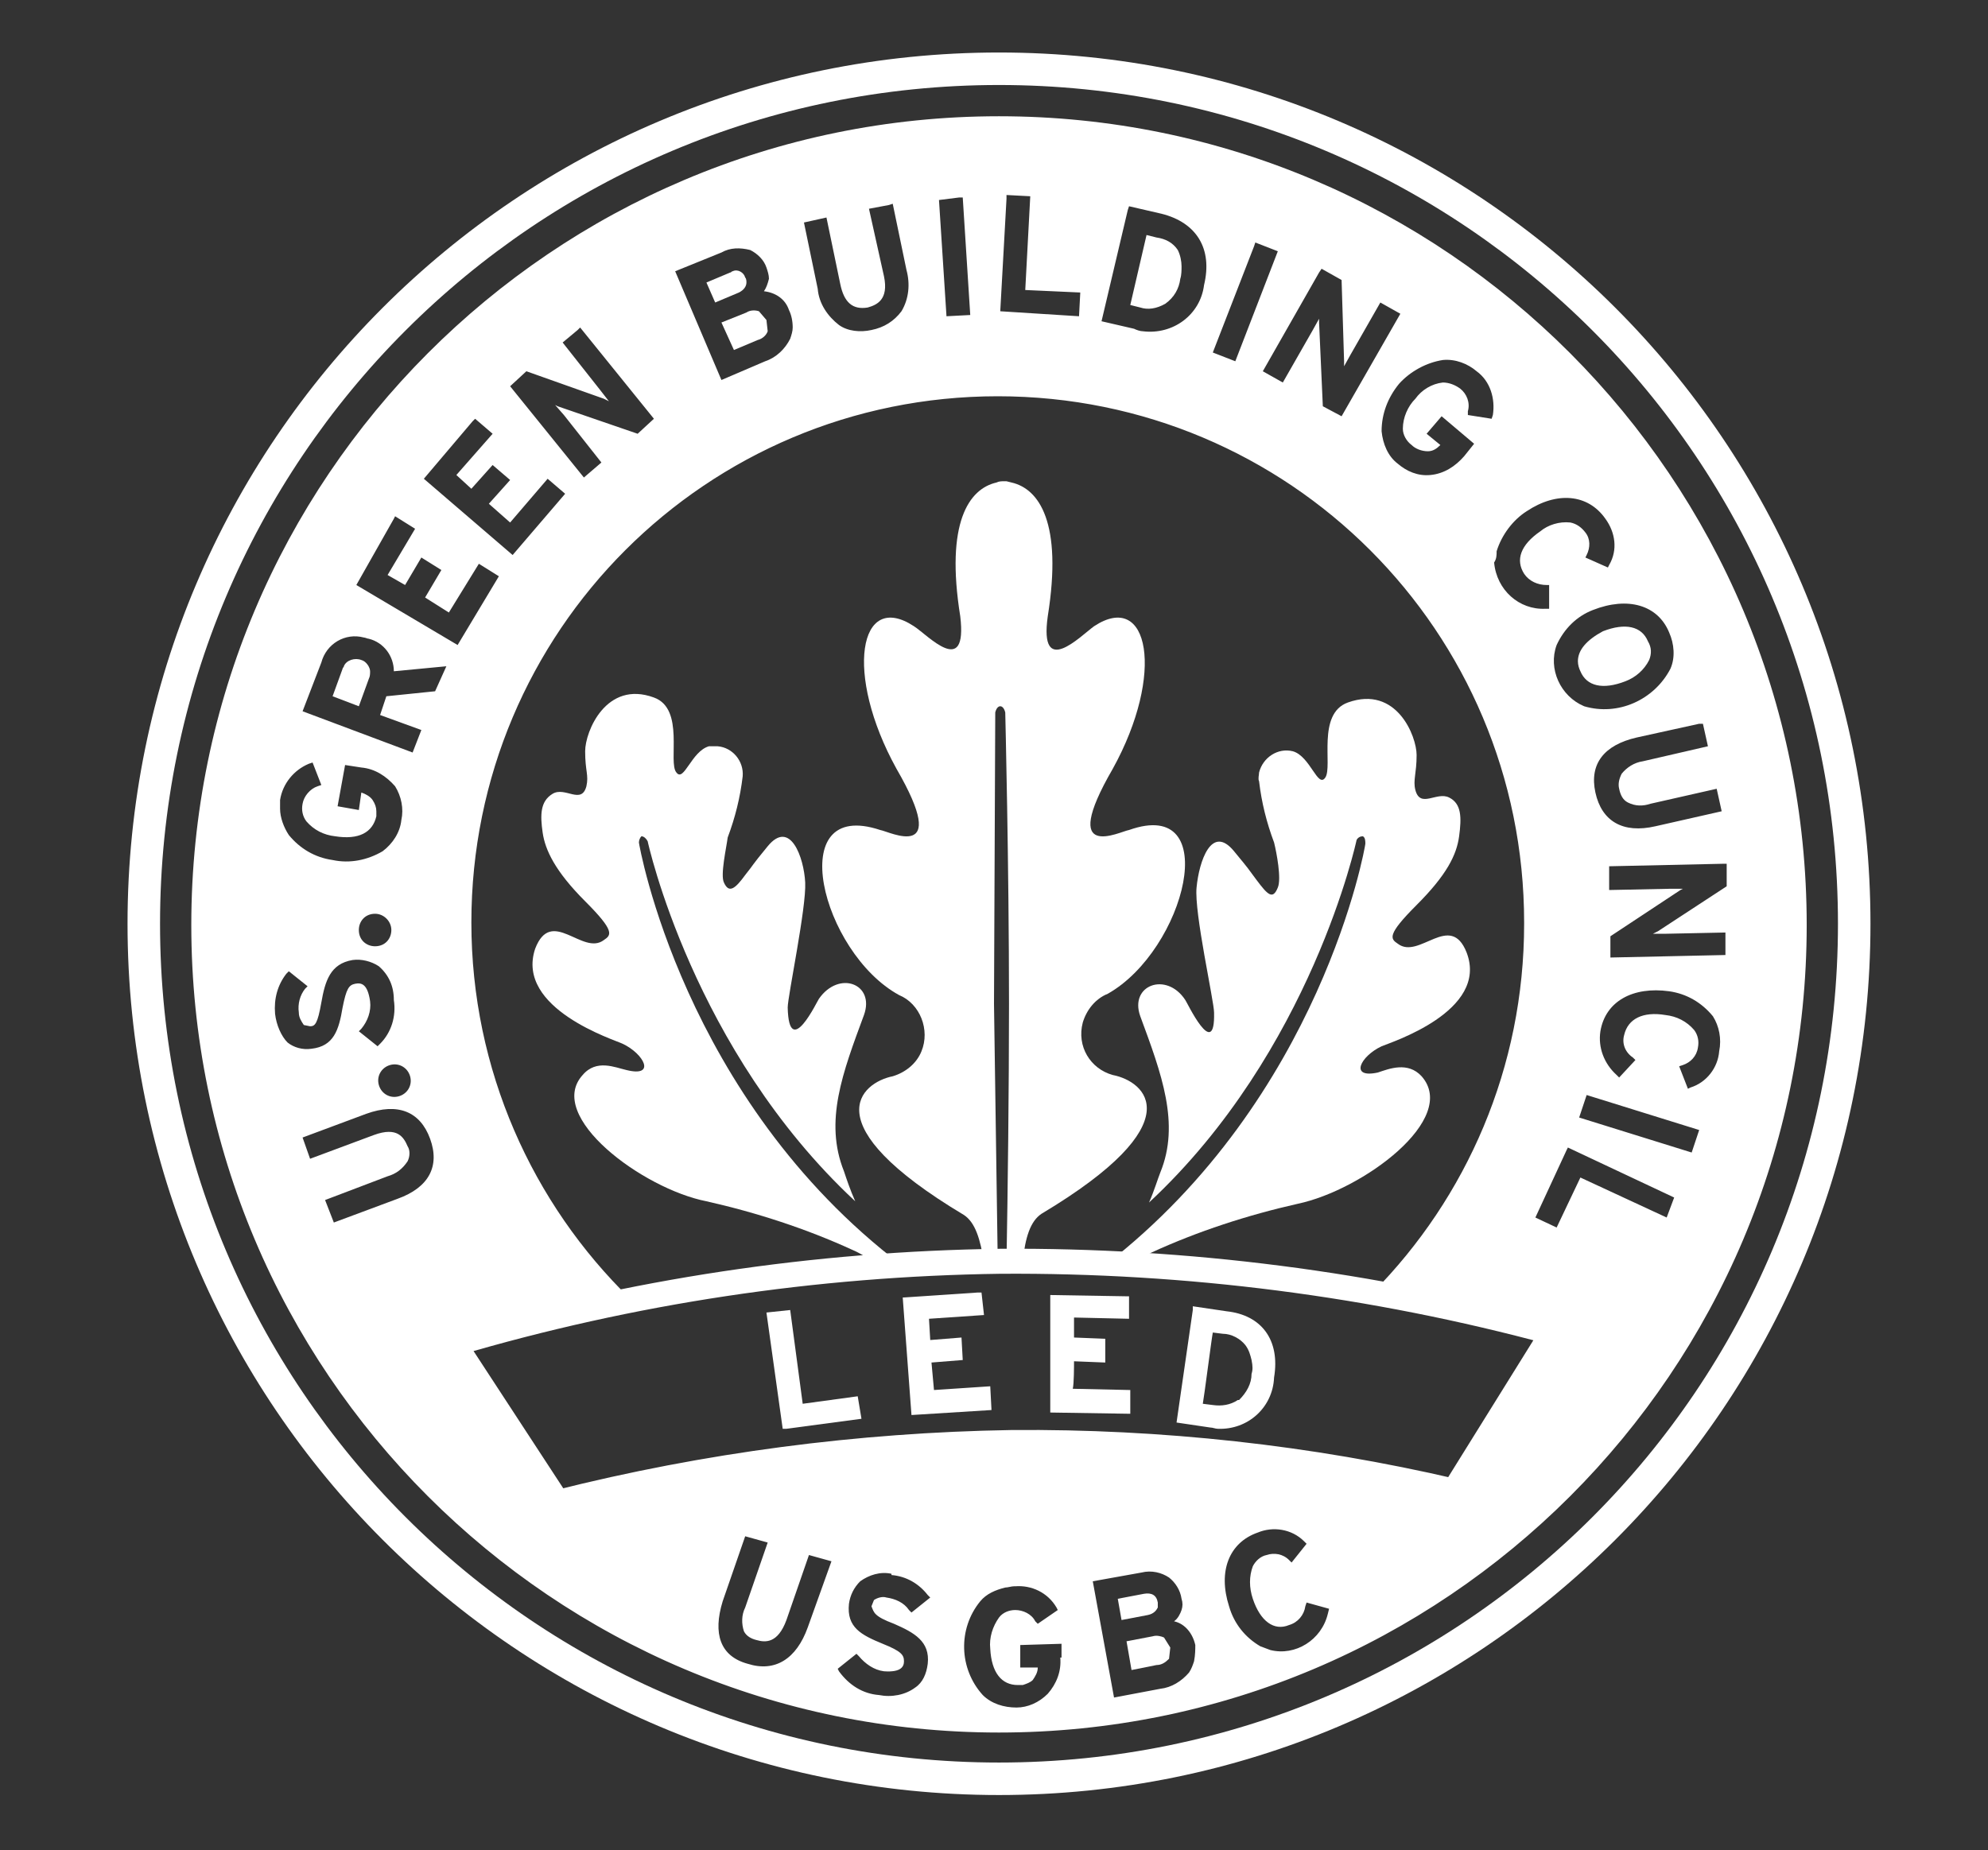
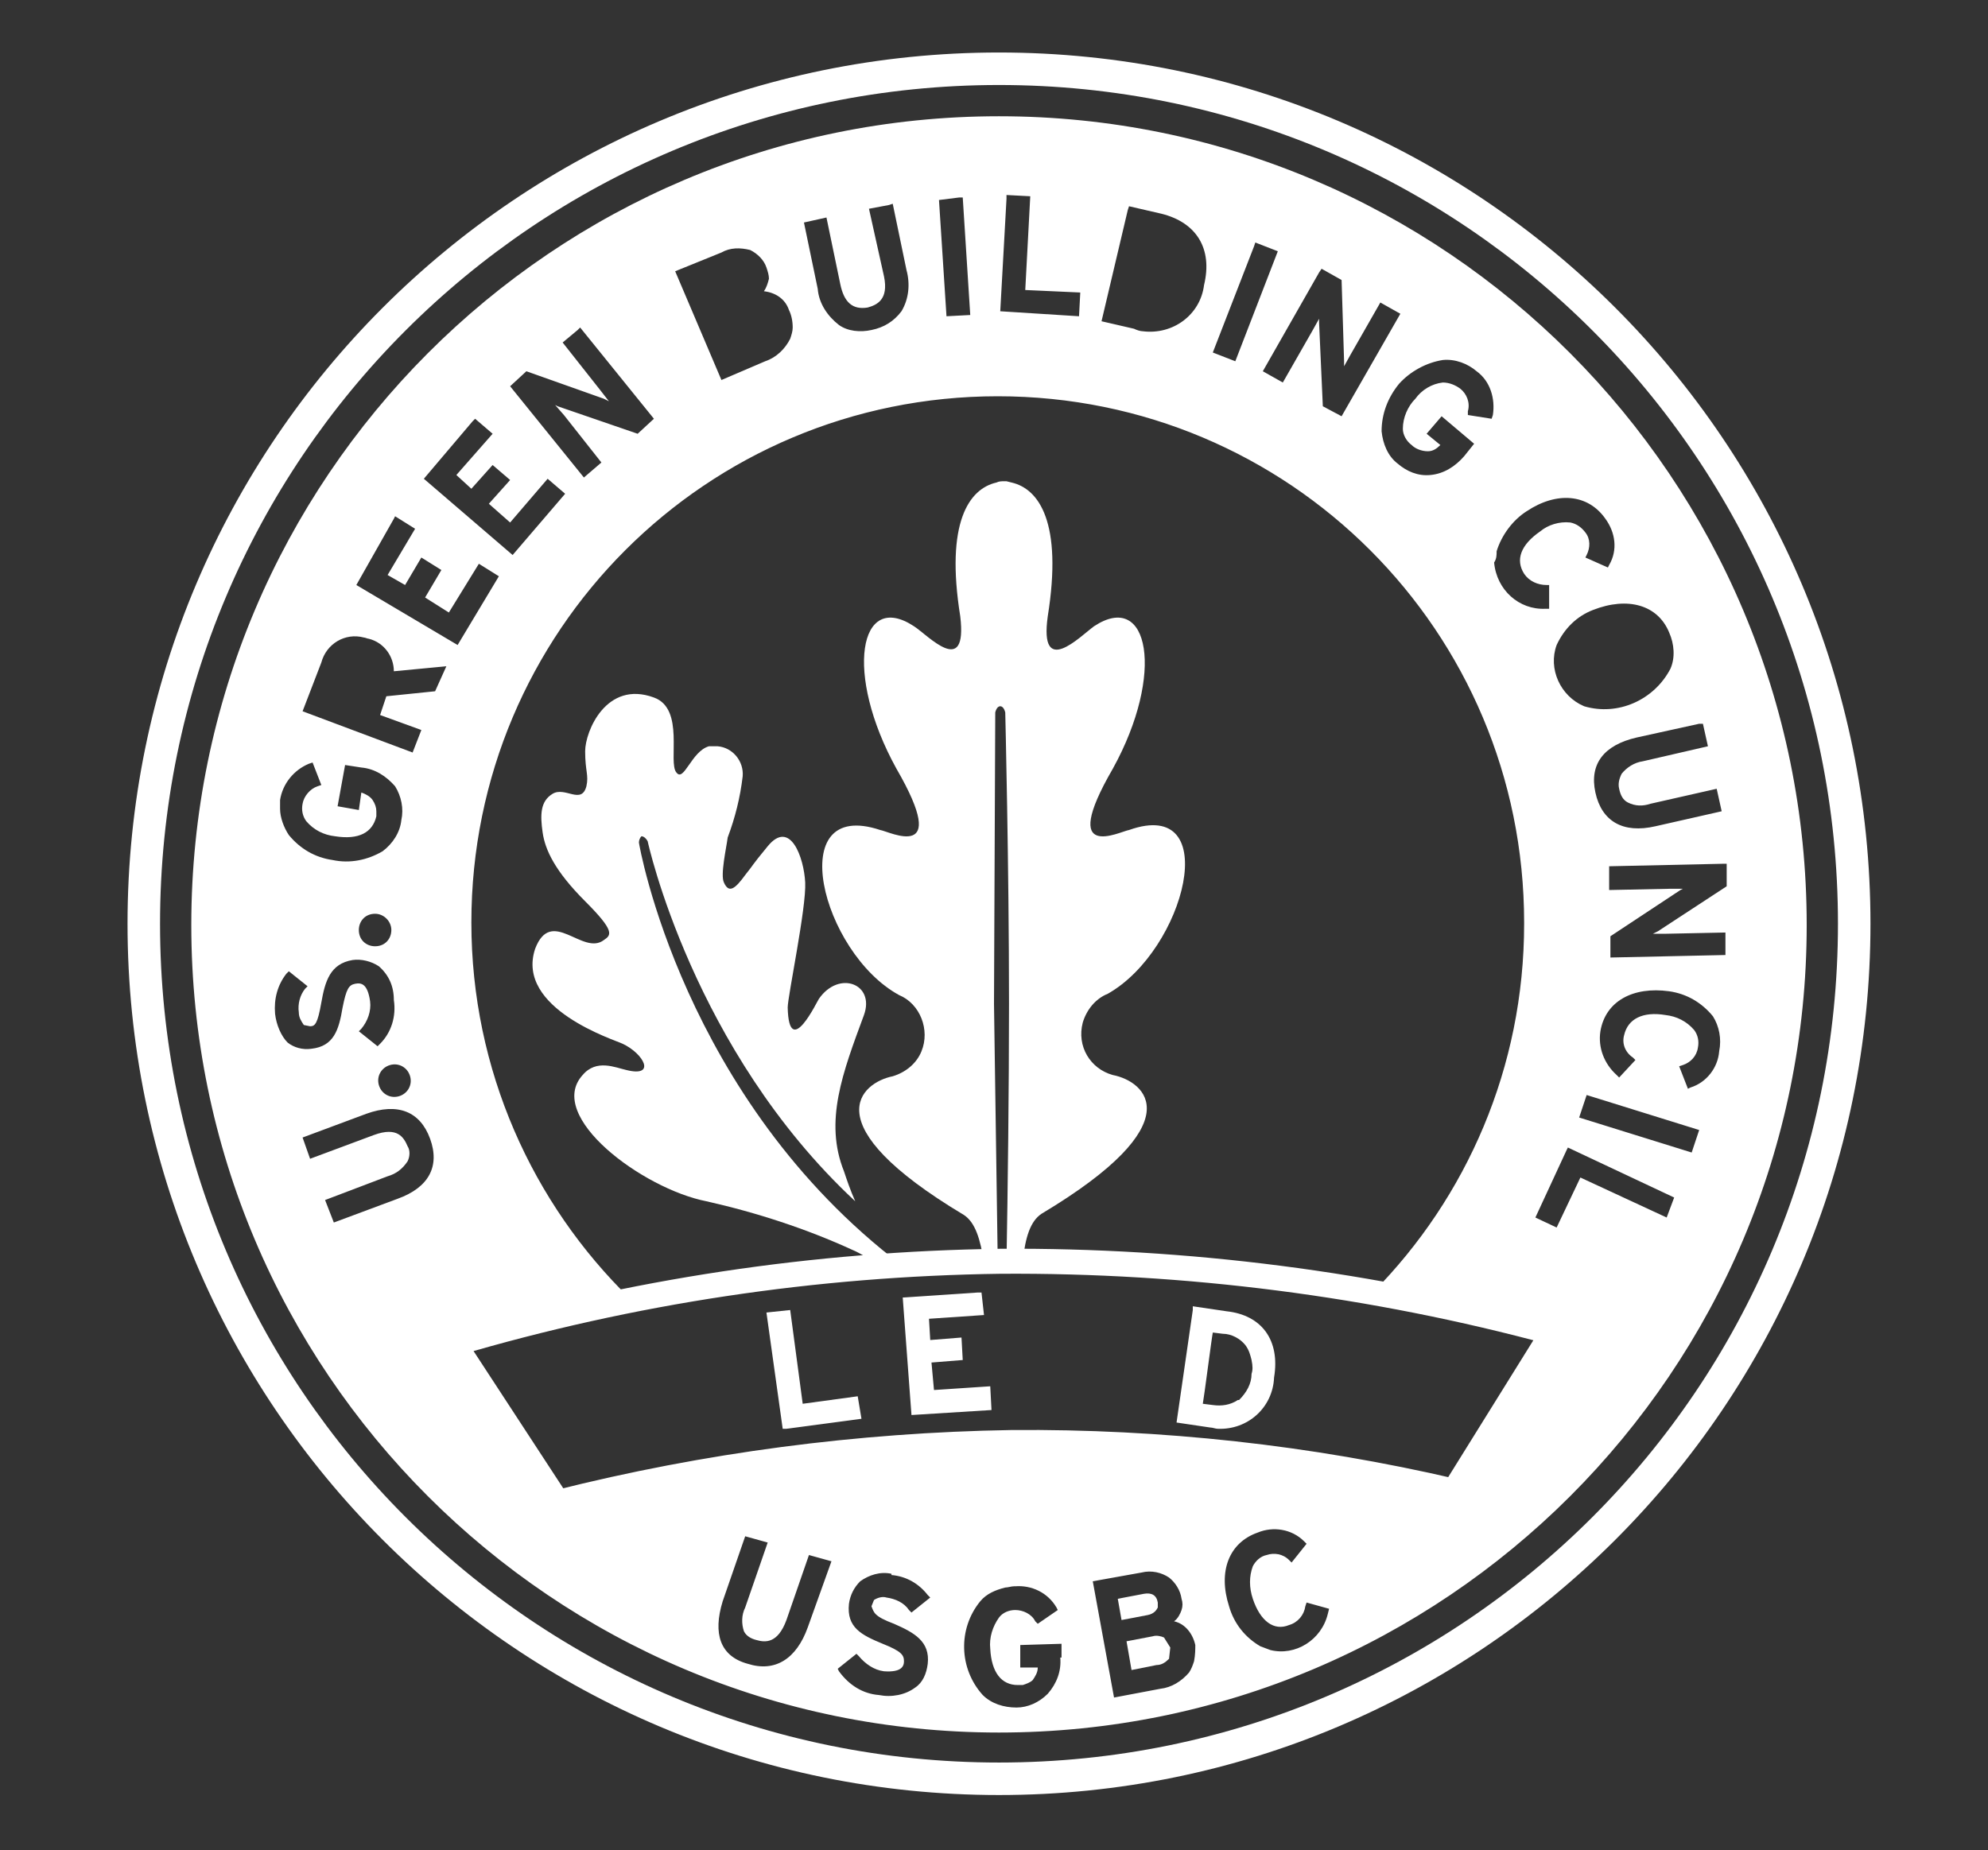
<svg xmlns="http://www.w3.org/2000/svg" version="1.1" id="b01172ed-cbfb-4515-8fcb-da1226ce5d31" x="0px" y="0px" viewBox="0 0 159 148" style="enable-background:new 0 0 159 148;" xml:space="preserve">
  <rect x="0" y="0" width="159" height="148" fill="#333333" stroke="none" />
  <style type="text/css">
	.st0{fill:#FFFFFF;}
	.st1{fill:none;stroke:#FFFFFF;stroke-width:2;stroke-miterlimit:10;}
</style>
  <g>
    <g>
      <g>
        <path class="st0" d="M79.9,4.2c-38.5,0-69.7,31.2-69.7,69.7s31.2,69.7,69.7,69.7s69.7-31.2,69.7-69.7S118.4,4.2,79.9,4.2     C79.9,4.2,79.9,4.2,79.9,4.2 M79.9,141c-37.1,0-67.1-30-67.1-67.1c0-37.1,30-67.1,67.1-67.1s67.1,30,67.1,67.1     C147,111,117,141,79.9,141" />
-         <path class="st0" d="M58.7,28l1.9-0.8c0.4-0.1,0.7-0.4,0.8-0.7l-0.1-0.9l-0.6-0.7c-0.3-0.1-0.7-0.1-1,0.1l-2,0.8L58.7,28      M28.9,52.8c-0.5-0.2-1.2,0-1.4,0.5c0,0.1-0.1,0.1-0.1,0.2l-0.8,2.2l2.1,0.8l0.8-2.2c0.1-0.2,0.1-0.4,0.1-0.6     C29.6,53.4,29.3,52.9,28.9,52.8 M126.2,52.9c0,0.3,0.1,0.6,0.2,0.8c0.5,1.2,1.8,1.5,3.6,0.8c0.8-0.3,1.5-0.9,1.9-1.7     c0.2-0.5,0.2-1-0.1-1.5c-0.5-1.2-1.8-1.5-3.6-0.8C126.9,51.2,126.2,52,126.2,52.9 M93.2,24.3c0.7-0.5,1.1-1.2,1.2-2     c0.1-0.3,0.1-0.7,0.1-1c0-0.4-0.1-0.9-0.3-1.3c-0.4-0.6-1-0.9-1.7-1l-0.8-0.2l-1.3,5.6l0.8,0.2C91.8,24.8,92.5,24.7,93.2,24.3      M59.7,22.6c0-0.1,0-0.3-0.1-0.4c-0.1-0.4-0.6-0.7-1-0.5c-0.1,0-0.1,0.1-0.2,0.1l-1.9,0.8l0.7,1.6l1.9-0.8     C59.5,23.2,59.7,22.9,59.7,22.6" />
      </g>
    </g>
    <path class="st1" d="M116.3,119.3c-11.6-2.7-23.5-4-35.4-3.9c-12.2,0.2-24.4,1.8-36.3,4.8l-8.3-12.7c14.2-4.2,28.9-6.4,43.7-6.6   c14.9-0.1,29.8,1.8,44.2,5.7L116.3,119.3z" />
    <g>
      <polygon class="st0" points="74.7,111.2 74.5,109 77,108.8 76.9,107 74.4,107.2 74.3,105.5 78.7,105.2 78.5,103.4 78.2,103.4     72.2,103.8 72.9,113.2 79.3,112.8 79.2,110.9   " />
      <polygon class="st0" points="64.2,112.3 63.2,104.8 61.3,105 62.6,114.3 62.9,114.3 68.9,113.5 68.6,111.7   " />
-       <path class="st0" d="M85.9,108.9l2.5,0.1v-1.9l-2.5-0.1v-1.6l4.4,0.1v-1.8H90l-6-0.1l0,9.4l6.4,0.1v-1.9l-4.6-0.1    C85.9,110.7,85.9,109.3,85.9,108.9z" />
      <path class="st0" d="M98.1,104.9l-2.7-0.4v0.3l-1.3,9l2.7,0.4c0.2,0,0.4,0.1,0.6,0.1c2.4,0.1,4.4-1.7,4.5-4.1    C102.4,107.2,100.9,105.2,98.1,104.9z M100.1,109.9c0,0.8-0.4,1.5-1,2.1l-0.1,0c-0.6,0.4-1.3,0.5-2,0.4l-0.8-0.1    c0.1-0.5,0.7-5.2,0.8-5.7l0.8,0.1c0.7,0,1.4,0.4,1.8,0.9c0.3,0.4,0.4,0.8,0.5,1.2C100.2,109.3,100.2,109.6,100.1,109.9z" />
    </g>
    <g>
      <polygon class="st0" points="90.5,133.6 90.5,133.6 90.5,133.6   " />
      <path class="st0" d="M92.6,128.6c0-0.1,0-0.3,0-0.4c-0.1-0.6-0.5-0.8-1.1-0.7l-2.1,0.4l0.3,1.7l2.1-0.4    C92.3,129.1,92.5,128.8,92.6,128.6z" />
      <path class="st0" d="M92.2,130.9l-2.1,0.4l0.4,2.3l2-0.4c0.4,0,0.7-0.2,1-0.5l0.1-0.9l-0.5-0.8C92.9,130.9,92.5,130.8,92.2,130.9z    " />
    </g>
    <g>
-       <path class="st0" d="M94.8,80c-1.5-2.3-4.5-1.2-3.6,1.3c1.7,4.6,3.2,8.6,1.6,12.5c-0.2,0.5-0.5,1.5-0.9,2.4    c13-12.1,16.6-29,16.6-29c0.1-0.2,0.3-0.3,0.5-0.3c0.2,0.1,0.2,0.4,0.2,0.6c0,0.2-3.5,20.3-20.8,33.7c0.6,0,1.2,0,1.8,0.1    c0.8-0.5,1.5-0.9,1.9-1.1c3.7-1.7,7.7-3,11.7-3.9c5.2-1.1,12.9-6.8,9.9-10.2c-1.1-1.2-2.6-0.6-3.5-0.3c-2.3,0.5-1.4-1.3,0.3-2.1v0    c0.7-0.3,8.6-2.8,6.8-7.5c-1.3-3.3-3.8,0.6-5.5-0.7c-0.6-0.4-0.9-0.7,1.5-3.1c2.4-2.4,3.2-4,3.4-5.5c0.2-1.5,0.2-2.6-0.8-3.1    s-2.3,0.9-2.7-0.6c-0.2-0.8,0.1-1.3,0.1-2.8c0-1.5-1.6-5.6-5.5-4.2c-2.5,0.9-1.2,5.1-1.8,6s-1.2-1.7-2.6-2.1    c-1.2-0.3-2.4,0.5-2.7,1.7c0,0.2-0.1,0.5,0,0.7c0.2,1.7,0.6,3.3,1.2,4.9c0.2,0.8,0.6,2.9,0.3,3.6c-0.4,1-0.8,0.6-1.7-0.6    c-0.9-1.2-0.4-0.6-1.8-2.3c-1.8-2.2-2.8,0.8-3,2.9c-0.2,2,1.4,9.1,1.4,10C97.2,85,94.9,80.1,94.8,80z" />
      <path class="st0" d="M49.8,83.5c1.7,0.8,2.7,2.7,0.3,2.1c-0.9-0.2-2.4-0.9-3.5,0.4c-3,3.3,4.8,9.1,9.9,10.1c4,0.9,8,2.2,11.7,3.9    c0.5,0.2,1.3,0.7,2.3,1.3c0.5,0,1.1-0.1,1.6-0.1c-17.5-13.3-21-33.7-21-33.8c0-0.2,0.1-0.4,0.2-0.5c0.2,0,0.4,0.2,0.5,0.4    c0,0,3.6,16.7,16.6,28.8c-0.4-0.9-0.7-1.8-0.9-2.4c-1.6-4-0.1-7.9,1.6-12.5c0.9-2.5-2-3.6-3.6-1.3c-0.1,0.1-2.4,5-2.5,0.7    c0-0.9,1.5-8,1.4-10s-1.2-5.1-3-2.9c-1.4,1.7-1,1.3-1.8,2.3c-0.8,1.1-1.3,1.5-1.7,0.6c-0.3-0.6,0.2-2.8,0.3-3.6    c0.6-1.6,1-3.2,1.2-4.9c0.1-1.2-0.8-2.3-2-2.4c-0.2,0-0.5,0-0.7,0c-1.4,0.4-2,2.9-2.6,2.1c-0.7-0.8,0.7-5.1-1.8-6    c-3.8-1.4-5.5,2.7-5.5,4.3c0,1.6,0.3,1.9,0.1,2.8c-0.4,1.5-1.7,0-2.7,0.6c-1,0.6-1,1.7-0.8,3.1c0.2,1.4,1,3.1,3.4,5.5    c2.4,2.4,2.1,2.7,1.5,3.1c-1.7,1.3-4.2-2.7-5.5,0.7C41.2,80.7,49.2,83.2,49.8,83.5z" />
      <path class="st0" d="M71.9,79.6c1.7,0.7,2.5,2.8,1.8,4.5c-0.4,1-1.3,1.7-2.3,2c-2.5,0.5-6.5,3.8,5.7,11.1c0.9,0.6,1.3,1.9,1.6,3.8    c0.4,0,0.7,0,1.1,0l-0.3-20.7L79.6,57c0,0,0.1-0.5,0.4-0.5s0.4,0.5,0.4,0.5s0.3,12.2,0.3,23.3c0,6.8-0.1,15.1-0.2,20.6    c0.4,0,0.9,0,1.3,0c0.2-1.9,0.6-3.2,1.5-3.8c12.2-7.3,8.3-10.6,5.7-11.1c-1.8-0.5-2.9-2.3-2.4-4.2c0.3-1,1-1.9,2-2.3    c6.2-3.5,9.3-15.8,1.7-13.1c-0.7,0.1-5.7,2.7-1.3-4.9c4.2-7.6,2.9-14.3-1.5-11.4c-1.1,0.8-4.4,4.2-3.7-0.8    c1.2-7.5-0.7-10.2-2.9-10.7l-0.4-0.1h-0.2c-0.2,0-0.4,0-0.6,0.1c-2.2,0.5-4.1,3.2-2.9,10.7c0.6,5-2.6,1.5-3.7,0.8    c-4.4-2.9-5.6,3.8-1.4,11.4c4.4,7.6-0.6,5-1.3,4.9C62.6,63.8,65.7,76.2,71.9,79.6z" />
    </g>
    <path class="st0" d="M79.9,9.3C44.2,9.3,15.3,38.3,15.3,74s28.9,64.6,64.6,64.6s64.6-28.9,64.6-64.6S115.6,9.3,79.9,9.3z    M136.2,57.9l0.4,1.8l-5.2,1.2c-0.7,0.1-1.3,0.5-1.7,1c-0.2,0.4-0.3,0.8-0.2,1.2c0.1,0.5,0.3,0.9,0.7,1.1c0.6,0.3,1.2,0.3,1.8,0.1   l5.3-1.2l0.4,1.8l-5.3,1.2c-2.6,0.6-4.3-0.4-4.8-2.7c-0.5-2.3,0.7-3.8,3.3-4.4l5-1.1L136.2,57.9z M133.5,50.6L133.5,50.6   c0.4,0.9,0.5,2,0.1,2.9c-1.3,2.5-4.2,3.8-6.9,3c-1.9-0.8-2.9-3-2.2-4.9c0.6-1.3,1.6-2.3,2.9-2.8C130.2,47.7,132.6,48.4,133.5,50.6z    M119.7,44.1L119.7,44.1c0.4-1.3,1.3-2.5,2.4-3.2c2.4-1.6,4.9-1.4,6.3,0.6c0.8,1.1,1,2.5,0.3,3.7l-0.1,0.2l-1.8-0.8l0.1-0.2   c0.3-0.6,0.3-1.3-0.1-1.8c-0.3-0.4-0.7-0.7-1.2-0.8c-0.9-0.1-1.8,0.2-2.4,0.7c-1.6,1.1-2,2.3-1.3,3.4c0.4,0.6,1.1,0.9,1.8,0.9h0.2   v1.9h-0.3c-2.1,0.1-3.9-1.5-4.1-3.7C119.7,44.7,119.7,44.4,119.7,44.1z M115.4,28.8c1-0.1,2,0.3,2.7,0.9c1.1,0.8,1.5,2.2,1.3,3.5   l-0.1,0.3l-1.9-0.3v-0.3c0.2-0.7-0.1-1.4-0.6-1.8c-0.4-0.3-0.9-0.5-1.4-0.5c-0.9,0.1-1.7,0.6-2.2,1.3c-0.6,0.6-1,1.5-1,2.4   c0,0.5,0.3,1,0.7,1.3c0.3,0.3,0.8,0.5,1.3,0.5c0.4,0,0.7-0.2,1-0.5l-1.1-0.9l1.2-1.4l2.6,2.2l-0.8,1c-0.7,0.8-1.6,1.4-2.7,1.5   c-1,0.1-1.9-0.3-2.6-0.9c-0.8-0.6-1.2-1.6-1.3-2.6c0-1.4,0.5-2.7,1.4-3.8C112.8,29.7,114.1,29,115.4,28.8z M105.7,21.5l1.6,0.9   l0.2,6.5v0.4l0.5-0.9l2.4-4.2l1.6,0.9l-4.7,8.2l-1.5-0.8l-0.3-6.7v-0.3l-0.5,0.9l-2.4,4.2l-1.6-0.9l4.5-7.9L105.7,21.5z    M100.3,19.7l0.1-0.3l1.8,0.7l-3.4,8.8L97,28.2L100.3,19.7z M90.2,16.8l0.1-0.3l2.6,0.6c2.8,0.7,4.1,2.8,3.4,5.7   c-0.3,2.4-2.5,4-4.9,3.7c-0.2,0-0.5-0.1-0.7-0.2l-2.6-0.6L90.2,16.8z M80.5,15.9v-0.3l1.9,0.1l-0.4,7.5l4.4,0.2l-0.1,1.9l-6.3-0.4   L80.5,15.9z M76.7,15.8h0.3l0.6,9.4l-1.9,0.1L75.1,16L76.7,15.8z M66.1,17.4l1.1,5.3c0.3,1.5,1,2.1,2.2,1.9   c0.7-0.2,1.7-0.6,1.3-2.5l-1.2-5.4l1.6-0.3l0.3-0.1l1.1,5.3c0.3,1.1,0.2,2.3-0.4,3.3c-0.6,0.8-1.4,1.3-2.4,1.5   c-0.9,0.2-1.9,0.1-2.6-0.4c-0.9-0.7-1.6-1.7-1.7-2.9l-1.1-5.3L66.1,17.4z M57.7,20.2c0.7-0.4,1.5-0.4,2.3-0.2   c0.6,0.3,1.1,0.8,1.3,1.4c0.1,0.3,0.2,0.6,0.2,0.9c-0.1,0.4-0.2,0.7-0.4,1c0.9,0.1,1.7,0.6,2,1.5c0.2,0.4,0.3,0.9,0.3,1.4   c0,0.3-0.1,0.6-0.2,0.9c-0.4,0.8-1.1,1.5-2,1.8l-3.5,1.5l-3.7-8.7L57.7,20.2z M42.1,29.7l6.2,2.2l0.4,0.2L48,31.2l-3-3.8l1.2-1   l0.2-0.2l5.9,7.3L51,34.7l-6.4-2.2l-0.2-0.1l0.7,0.8l3,3.8l-1.4,1.2l-5.9-7.3L42.1,29.7z M37.8,33.7l0.2-0.2l1.4,1.2L36.5,38   l1.2,1.1l1.7-1.9l1.4,1.2l-1.7,1.9l1.7,1.5l3-3.5l1.4,1.2L41,44.4l-7.1-6.1L37.8,33.7z M31.5,41.5l0.1-0.2l1.6,1L31,46l1.4,0.8   l1.3-2.2l1.6,1L34,47.8l1.9,1.2l2.4-3.9l1.6,1l-3.3,5.5l-8.1-4.8L31.5,41.5z M22.4,64L22.4,64c0.2-1.3,1.1-2.4,2.3-2.9L25,61   l0.7,1.8l-0.3,0.1c-0.6,0.2-1.1,0.8-1.2,1.4c-0.1,0.5,0,1,0.3,1.4c0.6,0.7,1.4,1.1,2.3,1.2c1.9,0.3,3-0.3,3.3-1.6   c0-0.1,0-0.3,0-0.4c0-0.3-0.1-0.6-0.3-0.9c-0.2-0.3-0.6-0.5-0.9-0.6l-0.2,1.4L27,64.5l0.6-3.3l1.3,0.2c1.1,0.1,2,0.7,2.7,1.5   c0.5,0.8,0.7,1.8,0.5,2.7c-0.1,1-0.7,1.9-1.5,2.5c-1.2,0.7-2.6,1-4,0.7c-1.4-0.2-2.6-0.9-3.5-2c-0.4-0.6-0.7-1.4-0.7-2.1   C22.4,64.4,22.4,64.2,22.4,64z M32.8,86.1c0.2,0.7-0.2,1.4-0.9,1.6c-0.7,0.2-1.4-0.2-1.6-0.9c-0.2-0.7,0.2-1.4,0.9-1.6c0,0,0,0,0,0   C31.9,85,32.6,85.4,32.8,86.1z M31.3,74.4c0,0.7-0.5,1.3-1.3,1.3c-0.7,0-1.3-0.5-1.3-1.3c0-0.7,0.5-1.3,1.3-1.3c0,0,0,0,0,0   C30.7,73.1,31.3,73.7,31.3,74.4L31.3,74.4z M22,81.1L22,81.1c-0.1-1.2,0.2-2.3,0.9-3.2l0.2-0.2l1.5,1.2l-0.2,0.2   c-0.4,0.5-0.6,1.2-0.5,1.9c0,0.4,0.2,0.7,0.4,1l0.5,0.1c0.4,0,0.6-0.2,0.9-1.9c0.3-1.7,0.7-3.1,2.5-3.4c0.7-0.1,1.5,0.1,2.1,0.5   c0.8,0.7,1.2,1.6,1.2,2.7c0.2,1.3-0.2,2.6-1.1,3.5l-0.2,0.2l-1.5-1.2l0.2-0.2c0.5-0.6,0.8-1.4,0.7-2.2c-0.2-1.4-0.7-1.5-1.2-1.4   c-0.5,0.1-0.7,0.4-1,1.9c-0.3,1.8-0.7,3.1-2.5,3.3c-0.7,0.1-1.4-0.1-1.9-0.5C22.5,82.9,22.1,82,22,81.1z M31.8,95.9l-5.1,1.9   l-0.7-1.8l5-1.9c0.7-0.2,1.2-0.6,1.6-1.2c0.2-0.4,0.2-0.9,0-1.2c-0.3-0.7-0.8-1.6-2.7-0.9l-5.1,1.9L24.2,91l5.1-1.9   c2.5-0.9,4.3-0.2,5.1,2C35.2,93.3,34.3,95,31.8,95.9z M34.8,55.3l-3.9,0.4l-0.5,1.5l3.3,1.2L33,60.2l-8.8-3.3l1.5-3.9   c0.4-1.5,1.9-2.4,3.4-2c0.1,0,0.3,0.1,0.4,0.1c1.2,0.3,2,1.4,2,2.6v0l4.2-0.4L34.8,55.3z M64.6,130.2c-0.9,2.5-2.6,3.6-4.8,2.9   c-2.2-0.6-2.8-2.4-2-5l0,0l1.8-5.2l1.8,0.5l-1.8,5.2c-0.3,0.6-0.3,1.3-0.1,1.9c0.2,0.4,0.6,0.6,1,0.7c0.7,0.2,1.7,0.3,2.4-1.6   l1.8-5.2l1.8,0.5L64.6,130.2z M71.5,129.9c1.6,0.7,2.9,1.4,2.7,3.2c-0.1,0.8-0.4,1.5-1,1.9c-0.8,0.6-1.9,0.8-2.9,0.6   c-1.3-0.1-2.4-0.8-3.2-1.9l-0.1-0.2l1.5-1.2l0.2,0.2c0.5,0.6,1.2,1.1,2,1.2c1.4,0.1,1.6-0.4,1.6-0.8c0-0.5-0.2-0.8-1.7-1.4   c-1.7-0.7-2.9-1.3-2.7-3.2c0.1-0.7,0.4-1.3,0.9-1.8c0.7-0.5,1.6-0.8,2.5-0.6l0,0.1c1.2,0.1,2.2,0.7,2.9,1.6l0.2,0.2l-1.5,1.2   l-0.2-0.2c-0.4-0.6-1.1-0.9-1.8-1c-0.3-0.1-0.7,0-1,0.2l-0.2,0.5C69.9,129,69.9,129.3,71.5,129.9z M84.8,132.6   c0.1,1.1-0.3,2.1-1,2.9c-0.7,0.7-1.6,1.1-2.5,1.1c-1,0-2-0.3-2.7-1c-1.9-2.1-2-5.3-0.2-7.5c0.5-0.6,1.2-0.9,2-1.1   c0.2,0,0.5-0.1,0.7-0.1l0.1,0c1.3-0.1,2.6,0.5,3.3,1.7l0.1,0.2l-1.6,1.1l-0.2-0.2c-0.3-0.6-1-0.9-1.6-0.9c-0.5,0-1,0.2-1.3,0.6   c-0.5,0.7-0.8,1.6-0.7,2.5c0.1,1.9,0.9,2.9,2.2,2.9c0.1,0,0.3,0,0.4,0c0.3-0.1,0.6-0.2,0.8-0.4c0.2-0.3,0.4-0.6,0.4-1h-1.4l0-1.8   l3.3-0.1V132.6z M95.5,132.9c-0.1,0.3-0.2,0.6-0.4,0.9c-0.6,0.7-1.4,1.2-2.3,1.3l-3.7,0.7l-1.7-9.3l3.9-0.7c0.8-0.2,1.6,0,2.2,0.4   c0.5,0.4,0.9,1,1,1.7c0.1,0.3,0.1,0.6,0,0.9c-0.1,0.3-0.3,0.7-0.6,0.9c0.9,0.2,1.5,1,1.7,1.9C95.6,131.9,95.6,132.4,95.5,132.9z    M106.2,129.1c-0.5,2.1-2.6,3.4-4.6,2.9c-0.3-0.1-0.5-0.2-0.8-0.3l0,0c-1.2-0.7-2.1-1.8-2.5-3.2c-0.9-2.8,0-5.1,2.3-5.9   c1.2-0.5,2.7-0.3,3.7,0.7l0.2,0.2l-1.2,1.5l-0.2-0.2c-0.5-0.5-1.2-0.6-1.8-0.4c-0.5,0.1-0.9,0.5-1.1,0.9c-0.3,0.8-0.3,1.7,0,2.6   c0.6,1.8,1.7,2.6,2.9,2.1c0.7-0.2,1.2-0.8,1.3-1.5l0.1-0.3l1.8,0.5L106.2,129.1z M116.3,119.3c-9.8-2.3-19.7-3.5-29.7-3.9   c-2.2,0.4-4.4,0.5-6.7,0.5c-1.9,0-3.7-0.1-5.6-0.4c-10,0.6-20,2.1-29.8,4.6l-8.3-12.7c4.7-1.4,9.4-2.5,14.2-3.5   c-7.8-7.6-12.7-18.3-12.7-30.1c0-23.3,18.8-42.1,42.1-42.1c23.3,0,42.1,18.8,42.1,42.1c0,0,0,0,0,0.1c0,11.5-4.6,21.9-12.1,29.5   c4.8,0.9,9.6,1.9,14.3,3.2L116.3,119.3z M133.3,97.4l-6.9-3.2l-1.9,4l-1.7-0.8l2.5-5.4l0.1-0.2l8.5,4L133.3,97.4z M135.3,92.2   l-9-2.8l0.5-1.5l0.1-0.3l9,2.8L135.3,92.2z M137.5,84.1c-0.1,1.3-1,2.5-2.3,2.9l-0.2,0.1l-0.7-1.8l0.3-0.1c0.6-0.2,1.1-0.7,1.2-1.4   c0.1-0.5,0-1-0.3-1.4c-0.6-0.7-1.4-1.1-2.3-1.2c-1.8-0.3-3,0.3-3.3,1.6c-0.2,0.7,0.1,1.4,0.7,1.8l0.2,0.2l-1.3,1.4l-0.2-0.2   c-1-0.9-1.5-2.2-1.3-3.5c0.4-2.4,2.6-3.6,5.5-3.2c1.4,0.2,2.6,0.9,3.5,2C137.5,82.1,137.7,83.1,137.5,84.1z M128.8,76.6v-1.7   l5.6-3.7l0.2-0.1h-1l-4.9,0.1v-1.9l9.1-0.2h0.3v1.8l-5.5,3.6l-0.4,0.2h1l4.8-0.1v1.8L128.8,76.6z" />
  </g>
</svg>